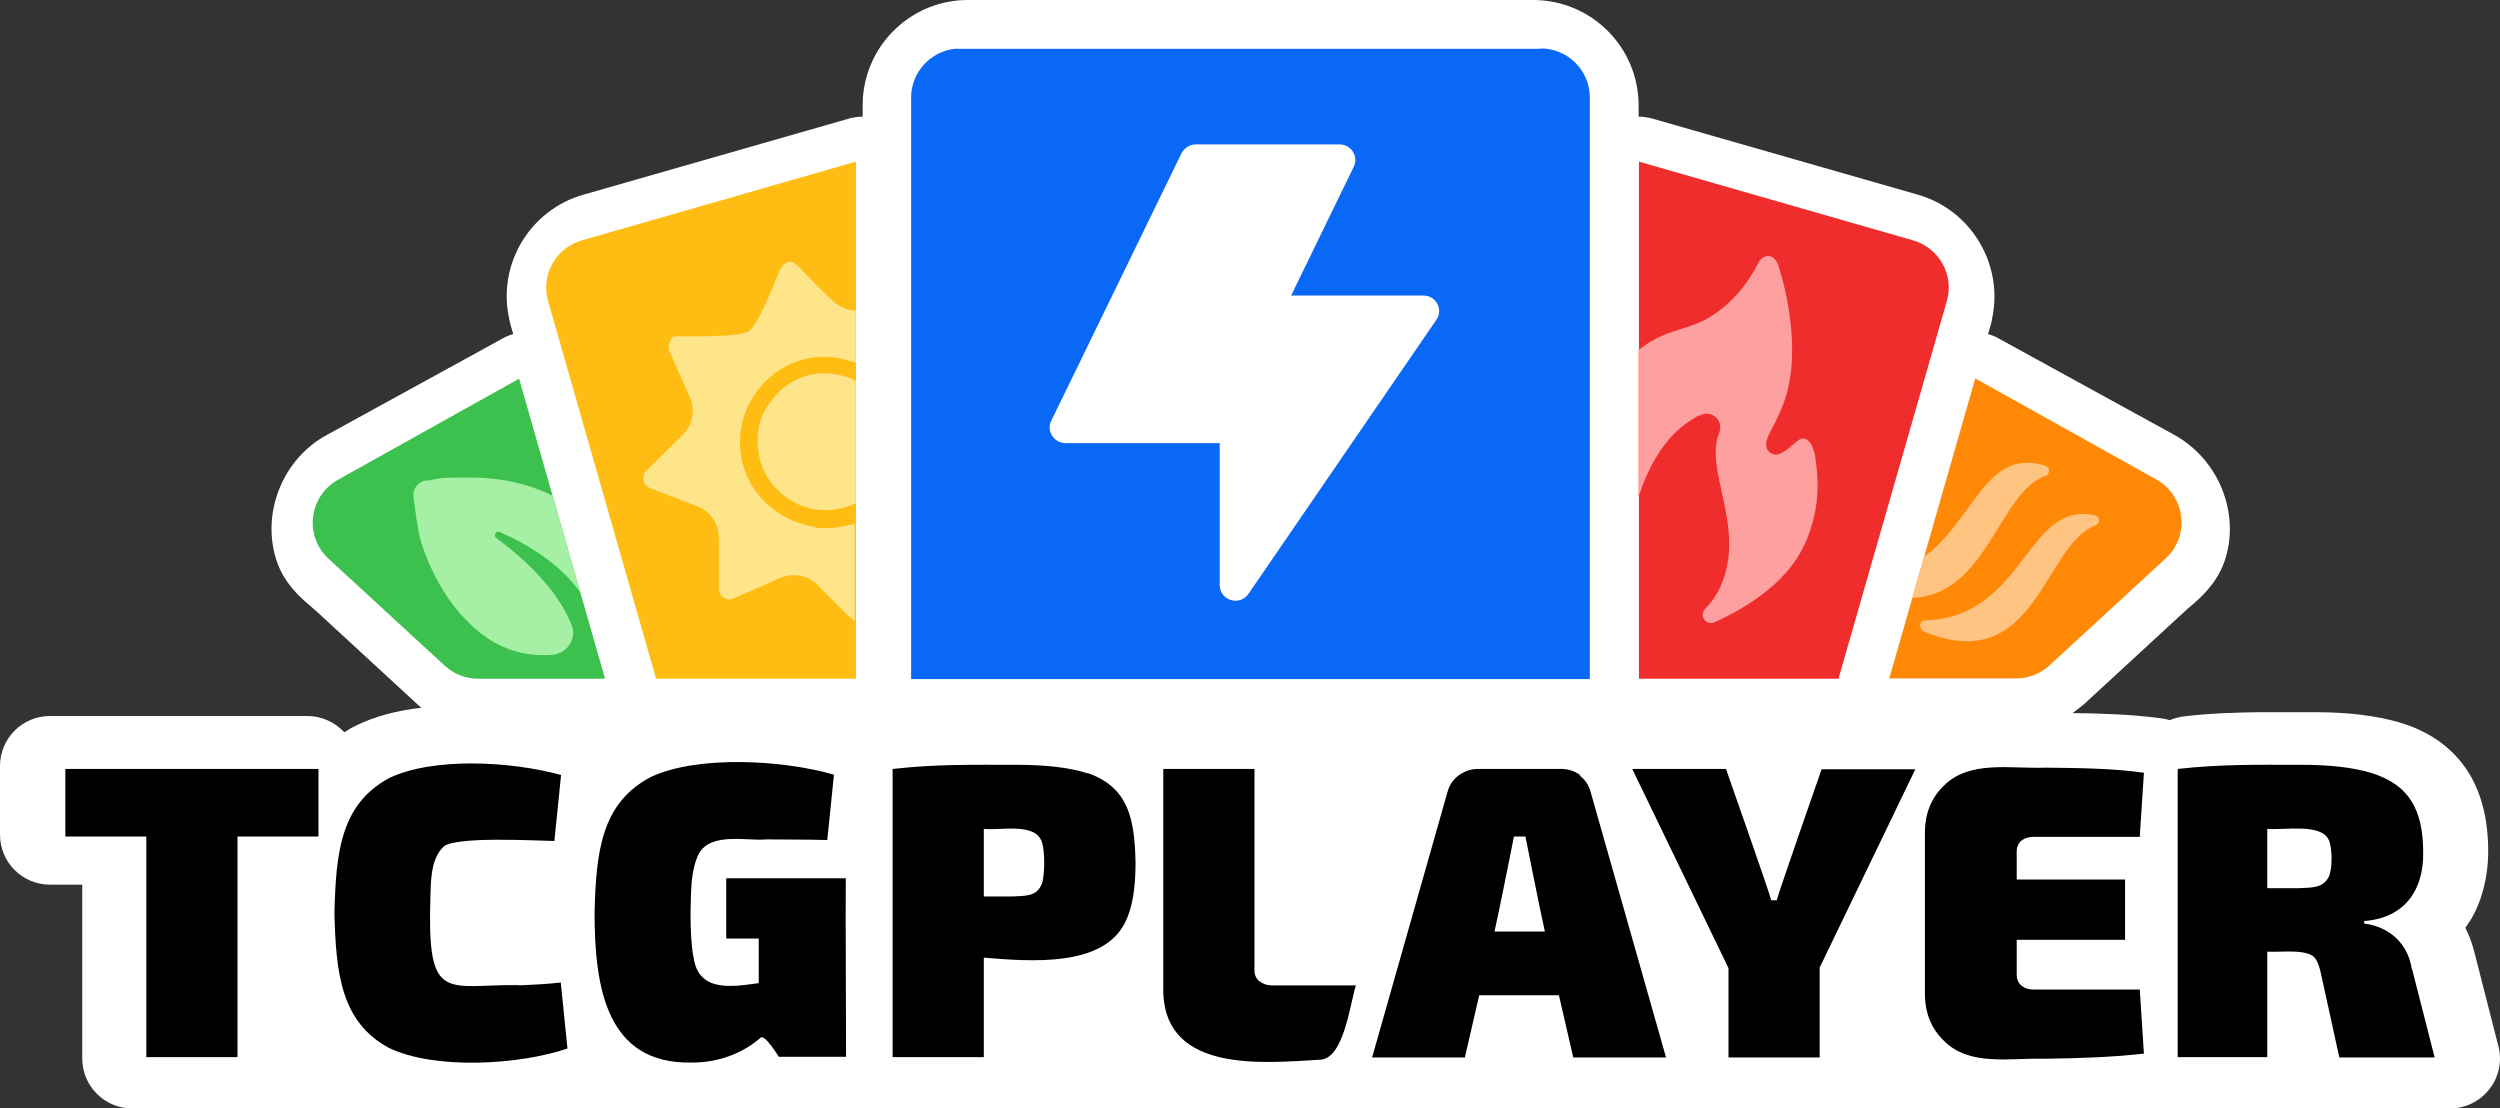
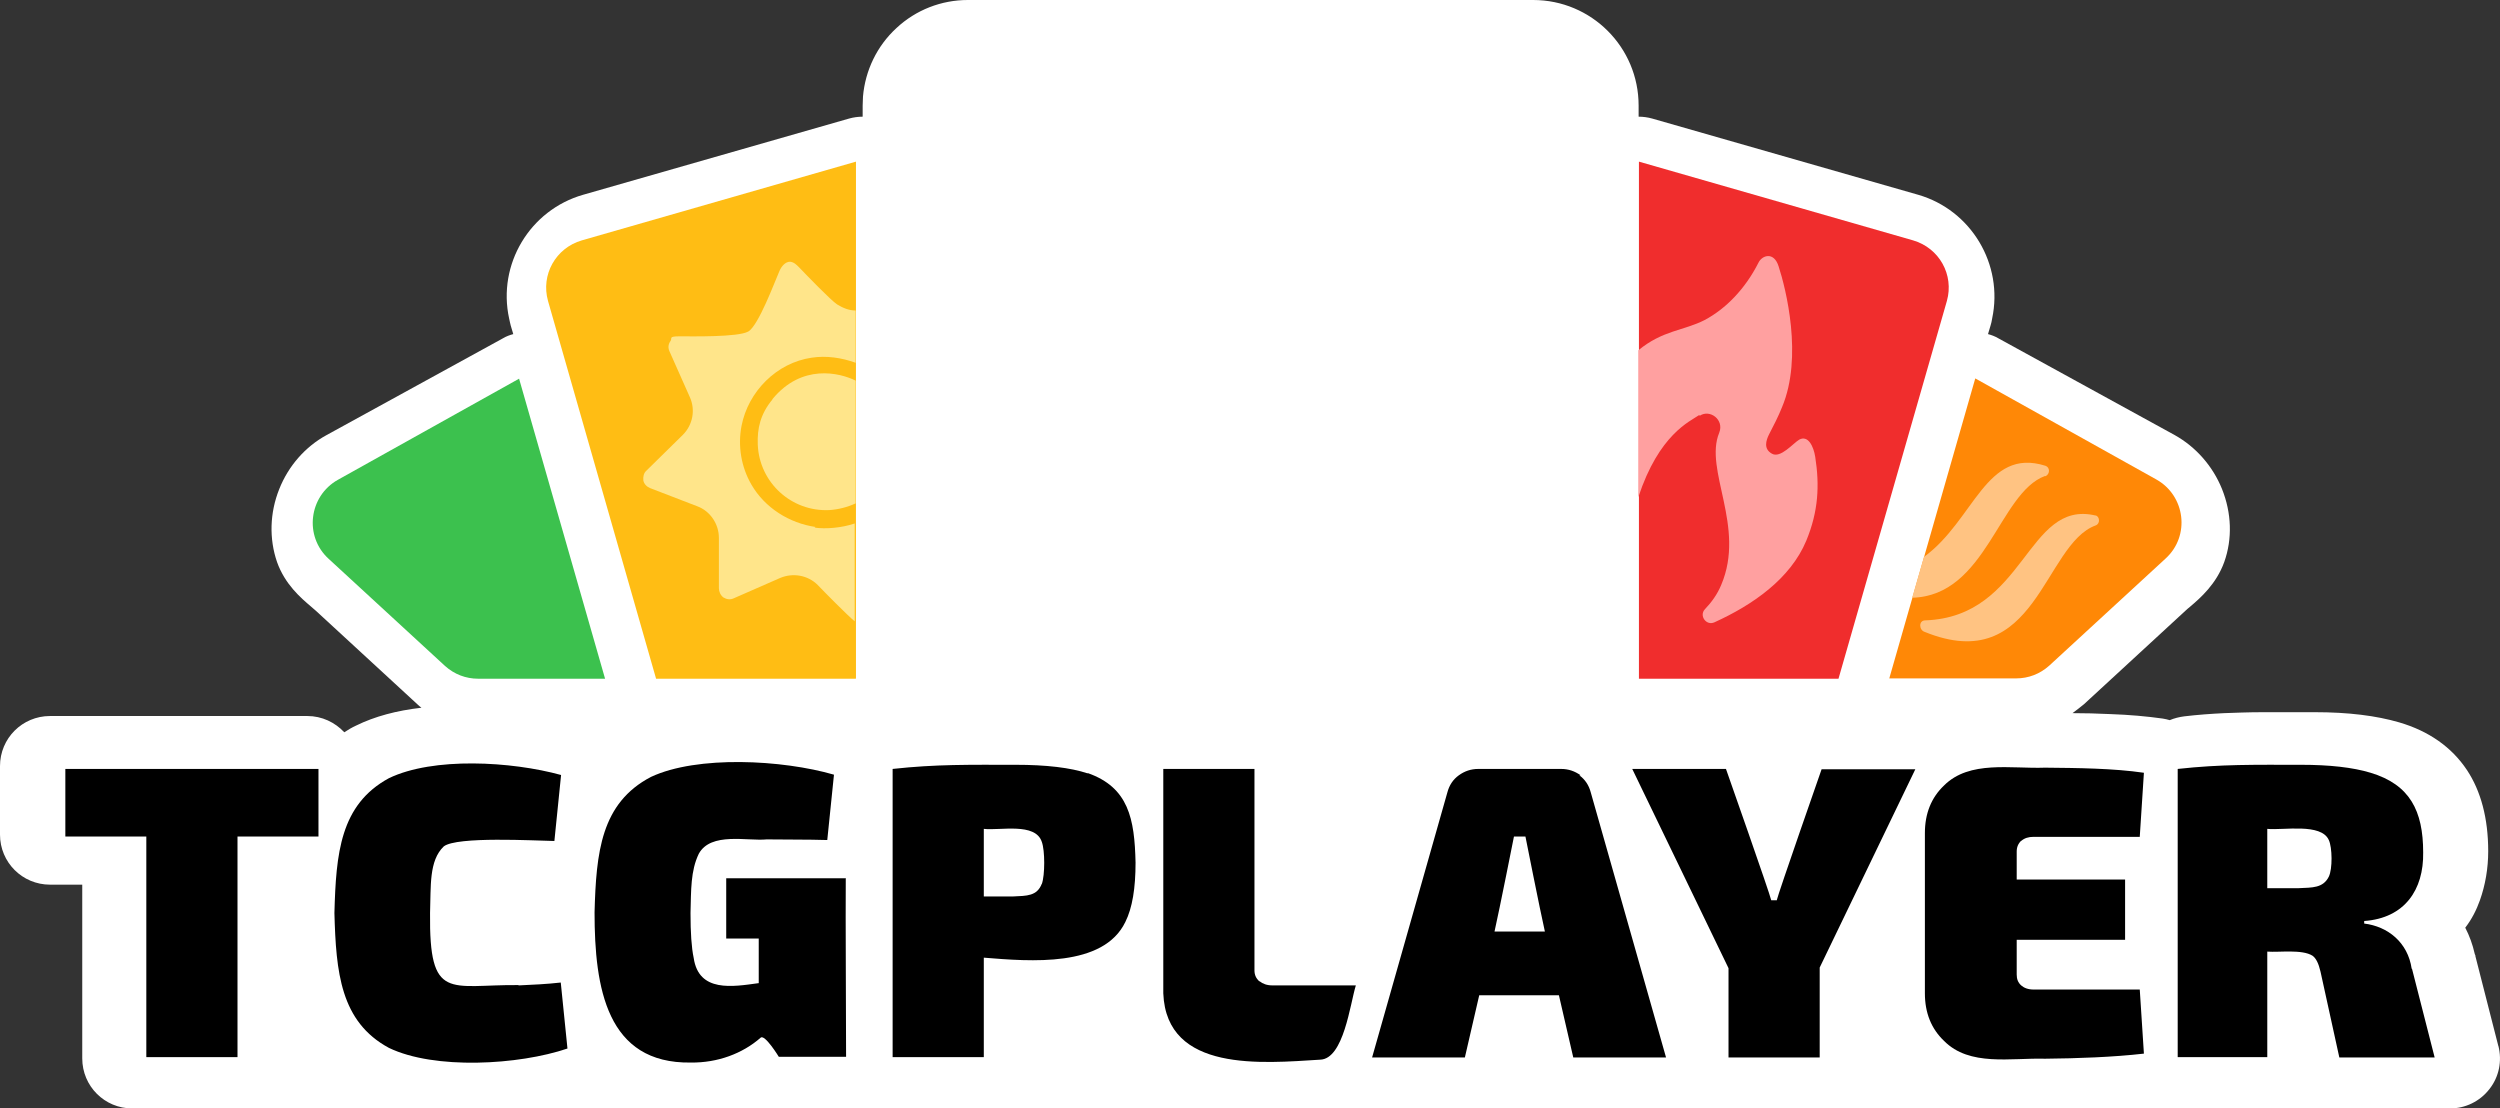
<svg xmlns="http://www.w3.org/2000/svg" id="Layer_1" data-name="Layer 1" version="1.1" viewBox="0 0 784.2 347.7">
  <rect x="0" y="0" width="784.2" height="347.7" fill="#333333" stroke="none" />
  <defs>
    <style>
      .cls-1 {
        fill: #a6f0a5;
      }

      .cls-1, .cls-2, .cls-3, .cls-4, .cls-5, .cls-6, .cls-7, .cls-8, .cls-9, .cls-10, .cls-11 {
        stroke-width: 0px;
      }

      .cls-2 {
        fill: #ffe58a;
      }

      .cls-3 {
        fill: #ff8806;
      }

      .cls-4 {
        fill: #ffc382;
      }

      .cls-5 {
        fill: #ffa0a0;
      }

      .cls-6 {
        fill: #000;
      }

      .cls-7 {
        fill: #ffbd14;
      }

      .cls-8 {
        fill: #0968f6;
      }

      .cls-9 {
        fill: #fff;
      }

      .cls-10 {
        fill: #3cc14e;
      }

      .cls-11 {
        fill: #f02d2d;
      }
    </style>
  </defs>
  <path class="cls-9" d="M783.7,328.2l-7.2-28.2c0-.2,0-.4-.2-.7-.7-3.1-1.7-5.8-3-8.3,2-2.6,3.5-5.5,4.6-8.6,1.7-4.8,2.6-10,2.6-15.4,0-10.3-2.3-18.9-6.7-25.5h0c-4.8-7.2-12-12.2-21.2-14.9-7.2-2.1-15.9-3.2-26.6-3.2h-15.9c-5.2,0-9.1.2-12.4.3-4.1.2-8.3.5-12.5,1-1.6.2-3.2.6-4.6,1.2-.7-.2-1.5-.4-2.2-.5-5-.7-10.5-1.2-16.4-1.4-4.2-.2-8.2-.3-11.9-.3,1.2-.9,2.4-1.8,3.6-2.8l31.8-29.3c.4-.4.9-.8,1.5-1.3,3.3-2.8,8.2-7.1,10.7-14,2.6-7.3,2.3-15.4-.7-22.9-2.9-7.2-8.2-13.2-14.8-16.9,0,0-5.6-3.1-55.4-30.4-1-.6-2.1-1-3.2-1.3l.8-2.7c.2-.7.4-1.4.5-2.2,3.6-17-6.6-34-23.2-38.8l-83.4-23.9c-1.4-.4-2.9-.6-4.3-.6v-3.5C514,14.8,499.2,0,480.9,0h-177.3C295.3,0,287.3,3.1,281.2,8.8c-6.1,5.6-9.8,13.3-10.5,21.5,0,1-.1,1.9-.1,2.8v3.5c-1.4,0-2.9.2-4.3.6l-83.4,23.9c-16.7,4.8-26.9,21.8-23.2,38.8.2.8.3,1.5.5,2.2l.8,2.7c-1.1.3-2.2.7-3.2,1.3-50.5,27.7-55,30.2-55.4,30.4-6.6,3.6-11.9,9.6-14.8,16.9-3,7.5-3.2,15.6-.7,22.9,2.5,7,7.4,11.2,10.7,14,.5.5,1.1.9,1.5,1.3l31.8,29.3c.4.4.9.8,1.3,1.1-7.8.9-14.6,2.7-20.5,5.6-1.3.6-2.5,1.3-3.7,2.1-2.9-3.1-7-5.1-11.6-5.1H15.7c-8.7,0-15.7,7-15.7,15.7v21.5c0,8.7,7,15.7,15.7,15.7h10.1v54.5c0,8.7,7,15.7,15.7,15.7h727c4.8,0,9.4-2.2,12.4-6.1,3-3.8,4-8.8,2.8-13.5h0q0,.1,0,0Z" />
  <path class="cls-3" d="M592.6,212.9l27-94.2,56.8,31.7c9.1,5.1,10.7,17.7,2.9,24.8l-36.5,33.6c-2.9,2.6-6.5,4-10.4,4h-39.8Z" />
-   <path class="cls-8" d="M483.3,15.2c8.5,0,15.4,6.9,15.4,15.4v182.4h-212.9V30.6c0-7.9,6-14.4,13.7-15.3.5,0,183.8,0,183.8,0h0Z" />
  <path class="cls-11" d="M514.1,212.9h62.6l34-118.5c2.3-8.2-2.4-16.6-10.6-19l-86-24.7v162.1s0,0,0,0Z" />
  <path class="cls-7" d="M268.4,212.9h-62.6l-33.9-118.5c-2.3-8.2,2.4-16.6,10.6-19l86-24.7v162.1h0Z" />
  <path class="cls-9" d="M391.6,186.3c-2.8,4-9,2-9-2.8v-44.5h-48.4c-3.6,0-6.1-3.9-4.4-7.1l40.8-83.8c.9-1.7,2.6-2.8,4.4-2.8h45.2c3.6,0,6.1,3.8,4.4,7.1l-19.6,40.3h41.5c3.9,0,6.4,4.4,4,7.7h0l-58.9,85.9h0Z" />
  <path class="cls-10" d="M162.8,118.8l-56.8,31.7c-9.1,5.1-10.7,17.7-2.9,24.8l36.5,33.6c2.9,2.6,6.5,4,10.4,4h39.8l-27-94.2h0Z" />
-   <path class="cls-1" d="M133.7,150.7c-2.5.3-4.3,2.6-4,5.1.6,4.5,1.4,11.2,2.5,14.6,2.9,8.9,8,18.3,14.8,24.9,6.1,6,14.3,11,26.2,10.1,4.7-.4,7.9-5,6.1-9.4-4.7-11.7-15.8-21.5-23.6-27.2-1.1-.8,0-2.5,1.1-1.9,8.3,3.6,19.2,10.1,25.3,19.1l-8.8-30.5c-3.1-1.6-12.2-5.7-25.5-5.7s-9.8.5-14.1,1h0Z" />
  <path class="cls-4" d="M657.3,161.7c-21.7-5.1-21.9,31.8-53.4,32.9-2.1,0-2,3-.2,3.6,35.1,14.3,37.3-27.5,53.7-33.4,1.5-.6,1.2-2.8,0-3.1Z" />
  <path class="cls-4" d="M641.6,149.4c1.5-.7,1.5-2.8,0-3.3-18.7-5.9-22.3,17.1-38.1,28.6l-3.7,12.8c23.3-.6,27.2-32.9,41.7-38.2h0Z" />
  <path class="cls-2" d="M255.8,165.3c-8.2-1.2-15.9-6-20.1-13.3-3.2-5.5-4.3-12.1-3.1-18.4,2.1-10.8,11-19.8,22-21.4,4.6-.7,9.4,0,13.8,1.6v-16.4c-2.1,0-4-.8-5.8-1.9-2-1.3-9.8-9.4-12-11.7-.8-.8-1.6-1.6-2.8-1.7-1.5,0-2.7,1.5-3.3,2.9-1.5,3.4-6.6,17.2-9.8,19s-17.8,1.5-21.5,1.5-2.2.6-2.9,1.5c-.7,1-.8,2.1-.3,3.2l6.4,14.4c1.8,4,.9,8.7-2.2,11.8l-11.4,11.2c-.9.8-1.1,1.9-1,3.1.2,1.1,1.1,2,2.1,2.4l14.8,5.7c4.1,1.5,6.8,5.6,6.8,9.9v15.8c0,1.1.5,2.2,1.4,2.9,1,.6,2.1.8,3.2.3l14.6-6.4c4-1.7,8.7-.9,11.8,2.2,2.1,2.2,9.3,9.5,11.6,11.4v-30.7c-4.1,1.4-9.1,1.8-12.6,1.3h0Z" />
  <path class="cls-2" d="M242.3,125.3c-3.8,4.6-4.8,9.1-4.6,14.2.5,11.9,10.6,21.1,22.5,20.5,2.8-.2,5.6-.9,8.2-2.1v-38.5c-5-2.5-16.9-5.4-26.1,5.8h0Z" />
  <path class="cls-5" d="M533.2,130.4c3.1-2.1,7.7,1.2,6.1,5.3-4.9,11.7,8.4,29.5.6,47.8-1.2,2.9-3,5.4-5.1,7.6-1.9,2,.4,5.3,3,4.1,11.9-5.4,23.8-13.6,28.8-25.6,3.8-9.2,4.2-17.3,2.8-26.3-.5-3.2-2.2-6.9-5-5.4-1.9,1.1-5.9,6-8.6,4.4-2.7-1.5-1.8-4.2-.9-6,1.4-2.7,3-5.8,4.1-8.6,6.6-15.7,1.2-37.2-1.1-44.2-1.5-4.7-5.2-3.4-6.3-1.1-4.2,8.3-10.3,14.5-16.9,18-6.4,3.3-13.2,3.2-20.8,9.5v46.1c6.5-19.8,16.2-23.8,19.1-25.8h0Z" />
  <path class="cls-11" d="M576.7,212.9h0l34-118.5c.1-.5.3-1,.3-1.5,0,.5-.2,1-.3,1.5l-34,118.5Z" />
  <path class="cls-11" d="M610.9,86.9c-1.2-5.3-5.2-9.8-10.8-11.4l-86-24.7h0l86,24.7c5.6,1.6,9.6,6.1,10.8,11.4h0Z" />
  <path class="cls-11" d="M611,92.9c.2-1,.2-2,.2-3.1,0,1,0,2-.2,3.1Z" />
-   <path class="cls-6" d="M514.1,156.2v56.7h0v-56.7h0s0,0,0,0Z" />
+   <path class="cls-6" d="M514.1,156.2v56.7h0v-56.7h0Z" />
  <polygon class="cls-6" points="514.1 50.8 514.1 110.1 514.1 110.1 514.1 50.8 514.1 50.8" />
  <path class="cls-6" d="M20.5,241.2v21.2h25.4v69.2h28.6v-69.2h25.4v-21.2H20.5Z" />
  <path class="cls-6" d="M162.6,309c-21.6-.2-28,5.3-27.7-22.6.3-8.4-.4-16.4,4.3-20.9,4.1-3.2,28.5-1.8,34.7-1.7l2.1-20.7c-15.6-4.3-40.1-5.7-54,1-15.3,8.3-16.6,23.6-17.1,42.3.5,18.6,1.9,34.1,17.1,42.3,14.3,6.9,40.7,5.4,56,.2l-2.1-20.7c-4.4.5-8.8.7-13.2.9h0s0,0,0,0Z" />
  <path class="cls-6" d="M341.2,242.6c-5.4-1.8-13-2.7-22.7-2.7-14.5,0-24.8-.2-38.5,1.3v90.4h28.6v-31.2c14.7,1.2,37.5,3.1,44.4-11.2,2.2-4.4,3.2-10.6,3.2-18.6-.3-13.8-2.2-23.6-15-28.1h0ZM326.8,277.2c-1.5,3.9-4.7,3.8-9,4h-9.2v-21.2c5.1.6,16.2-2.1,18.2,4.1,1,2.7,1,10.4,0,13.2h0Z" />
  <path class="cls-6" d="M395,307.8c-1-.9-1.5-2-1.5-3.4v-63.2h-28.6v70.4c1,24.9,31.2,21.9,49.2,20.8,7.4-.2,9.4-17.5,11.2-23.3h-26.2c-1.7,0-3-.5-4-1.3h0Z" />
  <path class="cls-6" d="M495.8,243.2c-1.8-1.3-3.8-2-6.1-2h-26c-2.3,0-4.3.7-6.1,2s-3,3.1-3.6,5.4l-23.6,83.1h29.1l4.5-19.5h25l4.5,19.5h29.1l-23.6-83.1c-.6-2.3-1.8-4.1-3.6-5.4h0ZM468.8,292.2c1.6-7.1,6.1-29.8,6.1-29.8h3.6s4.5,22.7,6.1,29.8h-15.7Z" />
  <path class="cls-6" d="M557.3,282.4h-1.7c-.4-2-14.2-41.2-14.2-41.2h-29.4l30.2,62.5v28h28.6v-28.2l30-62.2h-29.4s-13.7,39.2-14.1,41.2h0,0Z" />
  <path class="cls-6" d="M634,263.8c1-.9,2.3-1.3,3.9-1.3h33.3l1.3-20.1c-9.6-1.4-20.8-1.5-31-1.6-10.7.4-23.7-2.4-31.7,5.6-4,3.8-6,8.8-6,14.9v50.3c0,6.1,2,11.1,6,14.9,8,8.1,20.9,5.3,31.7,5.6,10.2-.1,21.4-.5,31-1.6l-1.3-20.1h-33.3c-1.7,0-3-.5-3.9-1.3-1-.9-1.4-2-1.4-3.4v-10.9h34v-18.9h-34v-8.8c0-1.4.5-2.5,1.4-3.4h0s0,0,0,0Z" />
  <path class="cls-6" d="M756.5,303.9c-1.2-8.3-7.5-13.3-14.9-14.2v-.8c12.7-.9,18.7-9.8,18.5-21.5,0-13.1-4.2-21.3-16.5-25-5.6-1.7-12.9-2.5-21.9-2.5-14.6,0-24.9-.2-38.6,1.3v90.4h28.1v-33.1c3.7.3,10.9-.8,14.2,1.3,1.1.8,1.9,2.4,2.5,5l5.9,26.9h29.9l-7.1-27.8h0s0,0,0,0ZM730.5,275c-1.8,3.6-5.2,3.4-9.4,3.6h-9.9v-18.6c5.1.5,16.9-1.9,19.3,3.5,1.1,2.3,1.2,9.1,0,11.5h0s0,0,0,0Z" />
  <path class="cls-6" d="M265.2,275.5h-37.4v18.9h10.2v14h-.1c-8,1.1-18.7,3-20.3-7.9-.7-3.3-1-8-1-14.1.2-7.2,0-13.2,2.6-18.6,3.8-6.9,15.2-3.9,21.3-4.5,6.7.1,12.3,0,19,.2l2.1-20.5c-16.2-4.7-42.9-6.1-57.4.7-15.7,8.2-17.2,23.7-17.7,42.5,0,23.7,3.8,47.5,30.2,47.1,8.4.1,16.2-2.8,21.9-7.8,1.3-1.2,5.7,6,5.7,6h21.1c0-13-.2-43.5-.1-56.1h0Z" />
</svg>